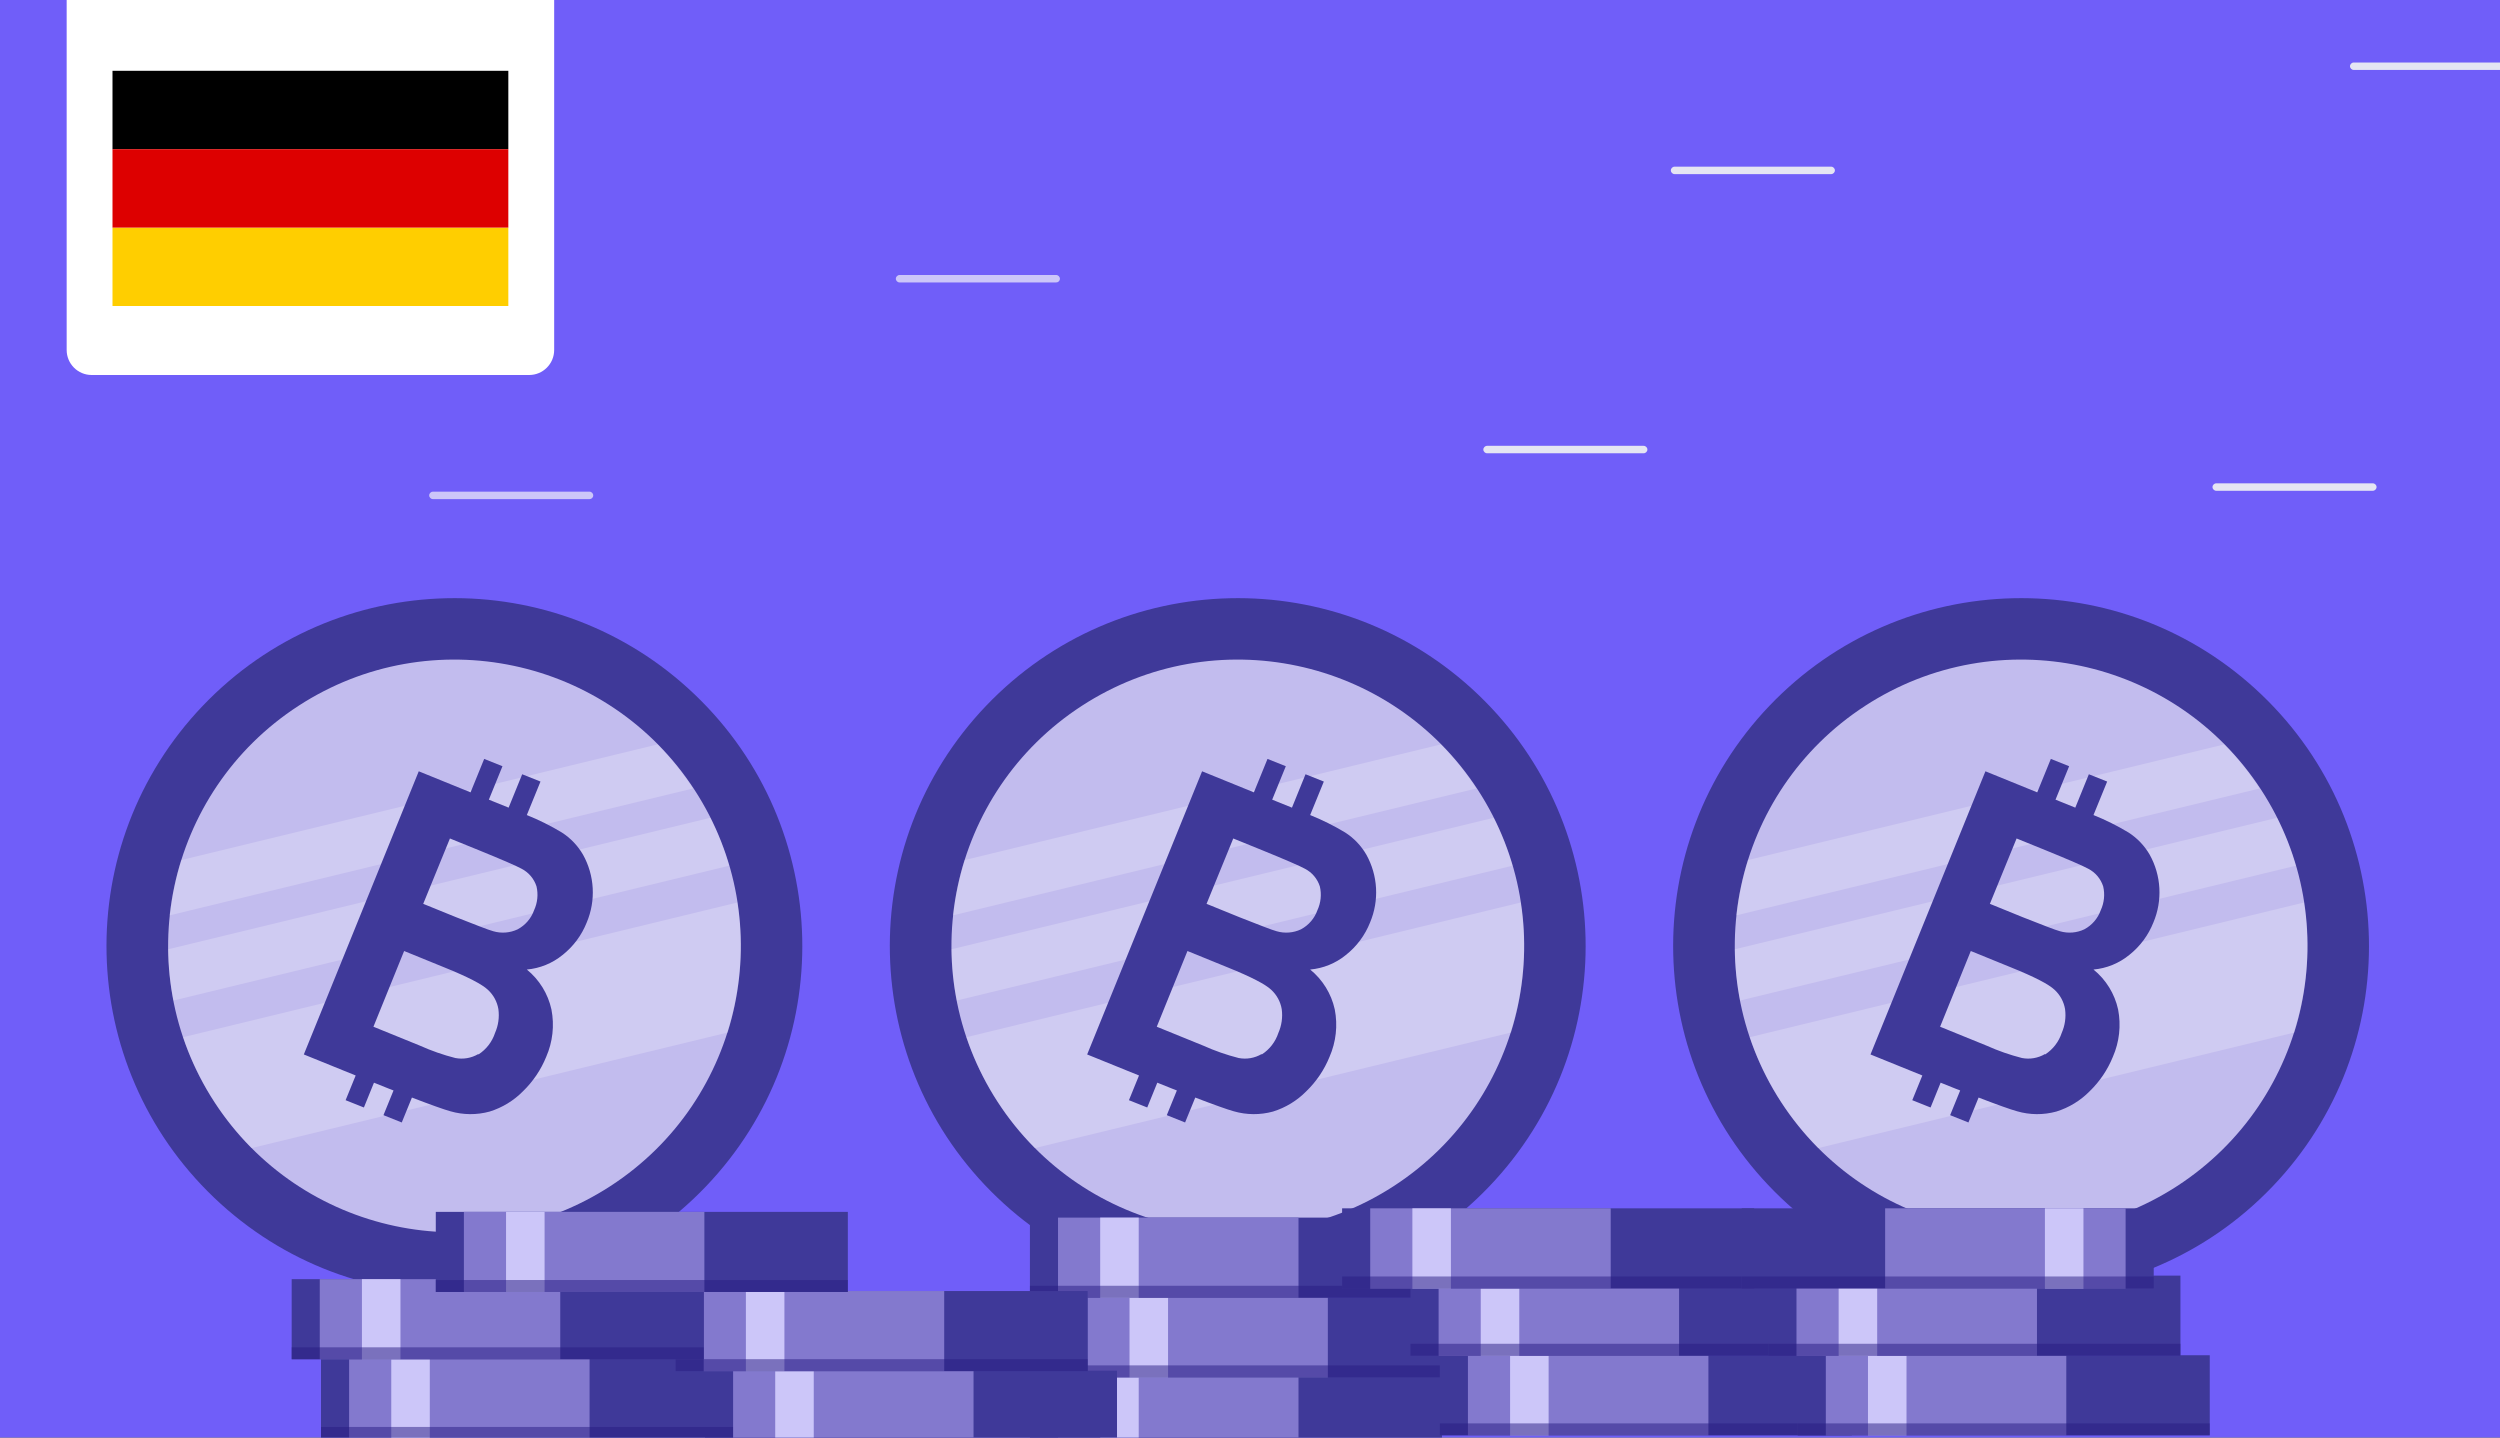
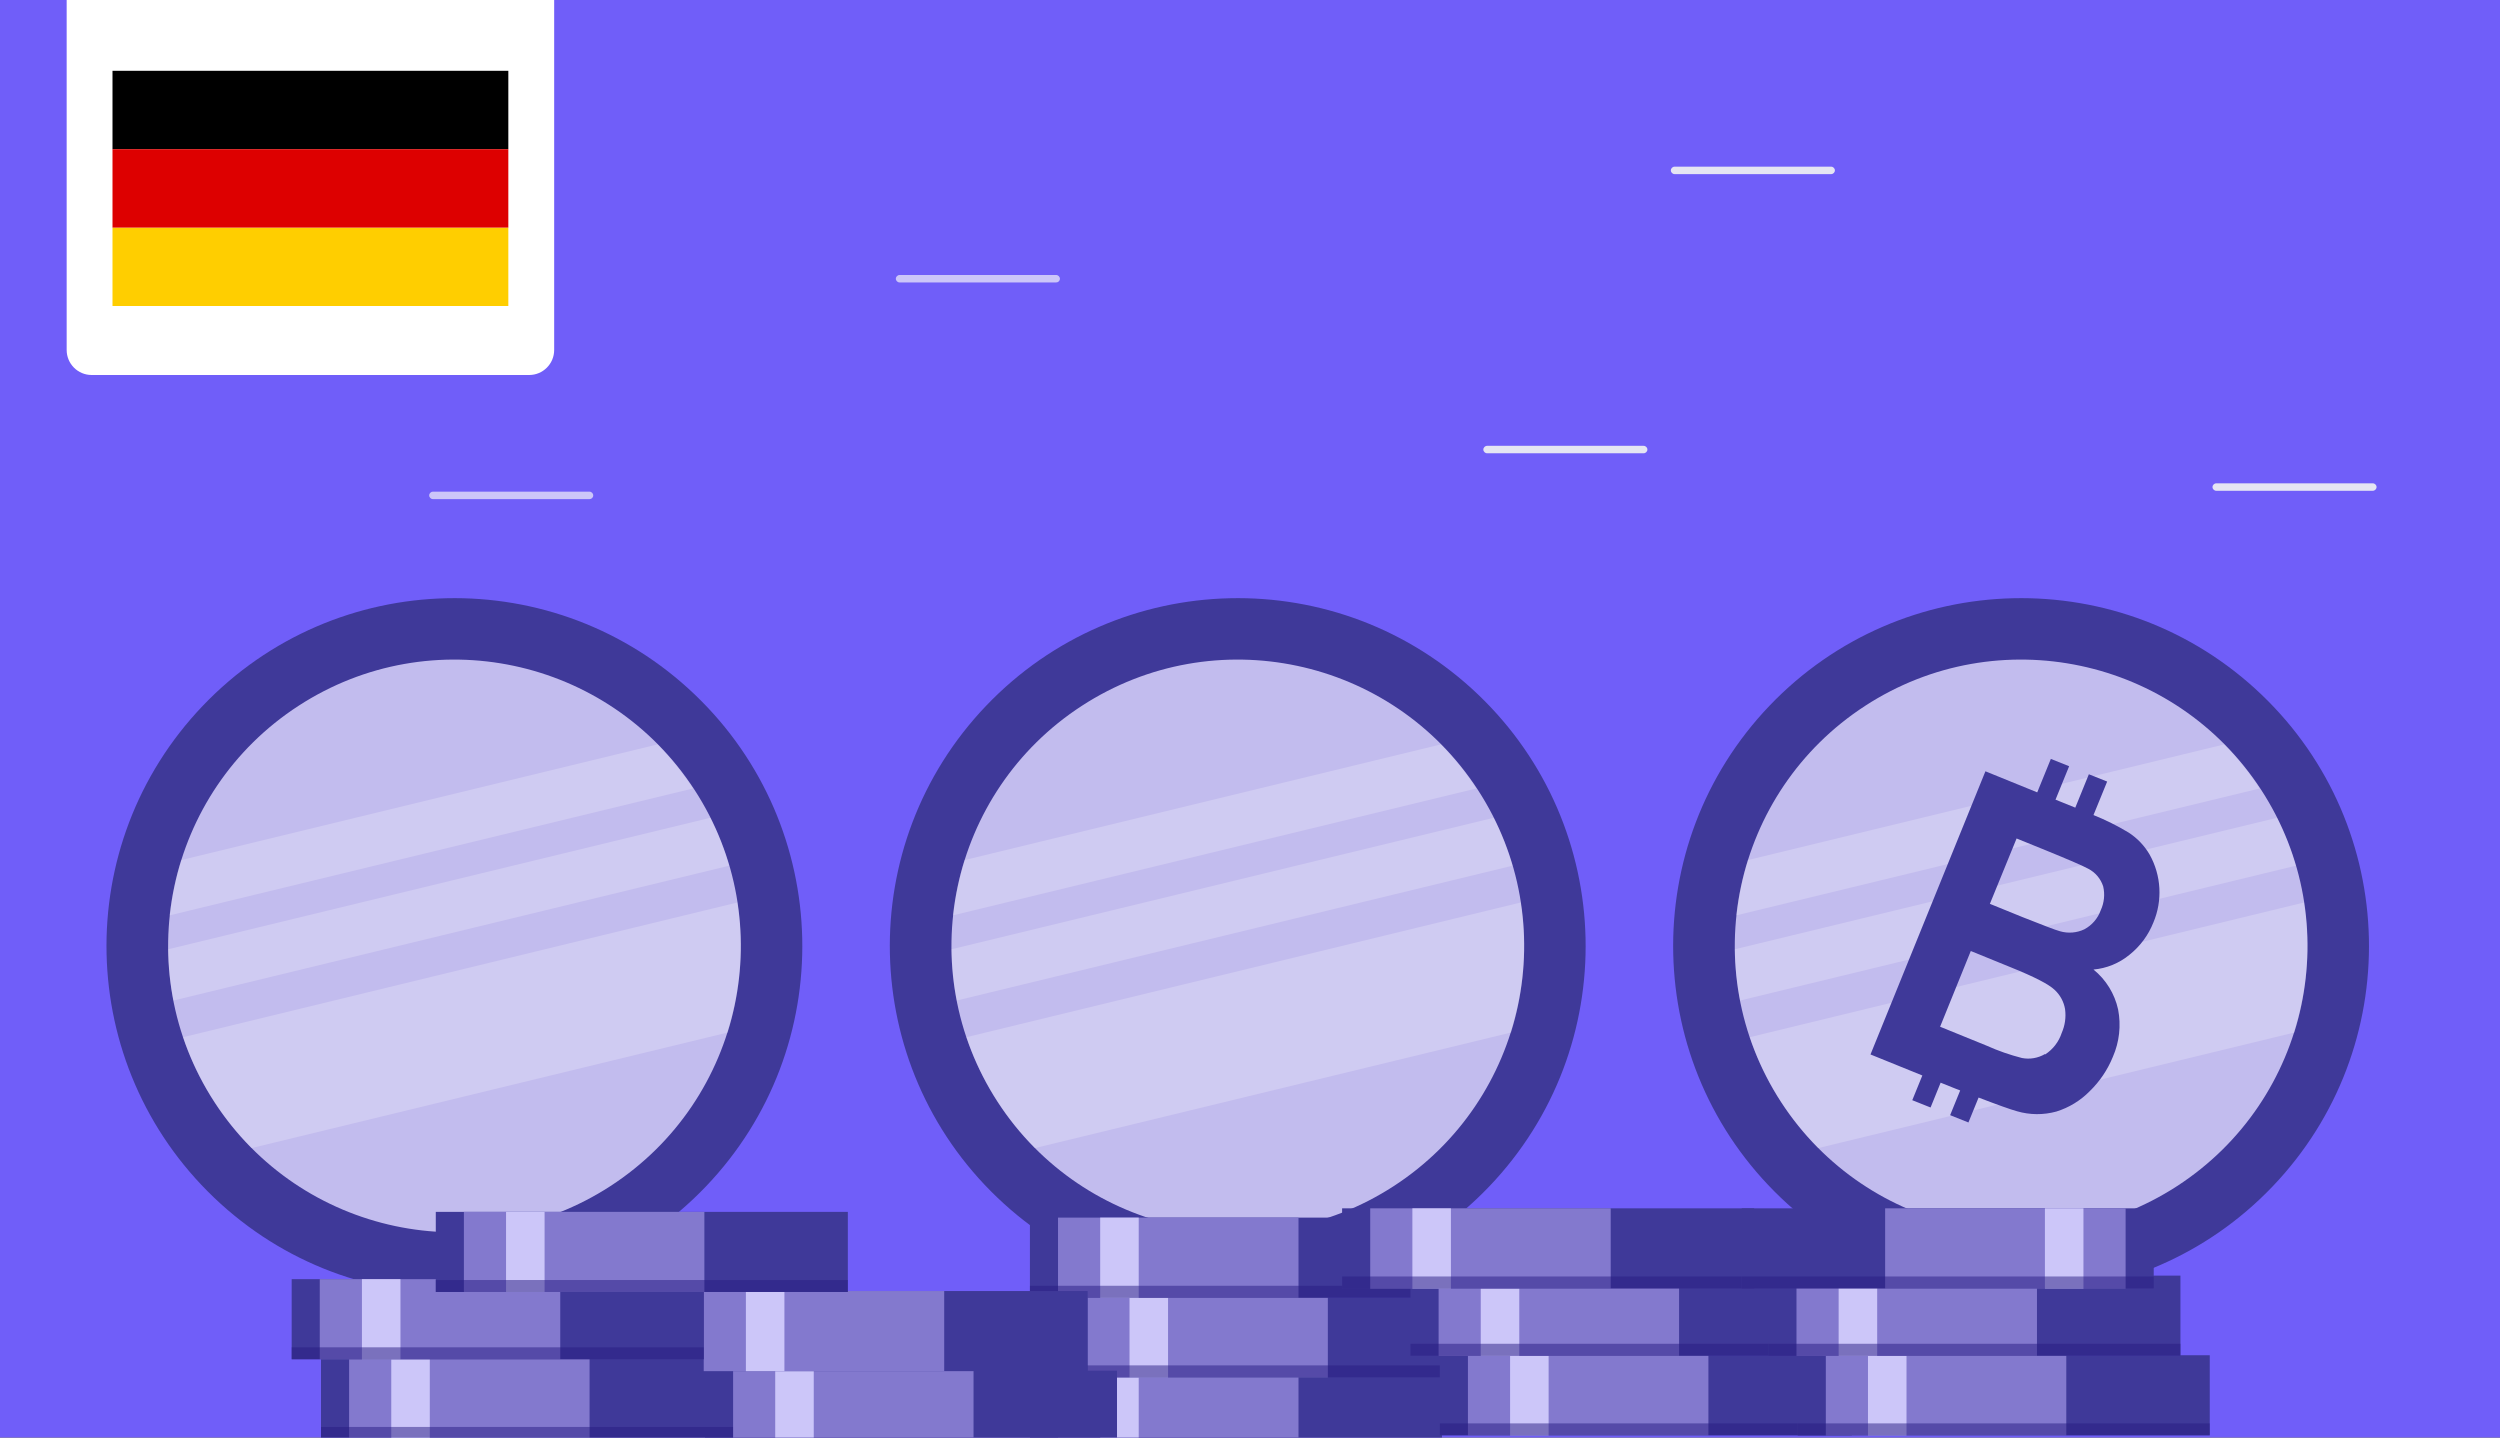
<svg xmlns="http://www.w3.org/2000/svg" width="600" height="345" viewBox="0 0 600 345" fill="none">
  <rect x="0" y="0" width="600" height="345" fill="#333333" stroke="none" />
  <g clip-path="url(#clip0)">
    <rect width="600" height="345" fill="#705EF9" />
    <path d="M16 0H133V84C133 87.314 130.314 90 127 90H22C18.686 90 16 87.314 16 84V0Z" fill="white" />
    <g clip-path="url(#clip1)">
      <path d="M27 54.624H122V73.436H27V54.624Z" fill="#FFCE00" />
      <path d="M27 17H122V35.812H27V17Z" fill="black" />
      <path d="M27 35.812H122V54.624H27V35.812Z" fill="#DD0000" />
    </g>
    <path d="M161.483 301.787H123.894C123.417 301.787 123 301.37 123 300.894C123 300.417 123.417 300 123.894 300H161.483C161.959 300 162.376 300.417 162.376 300.894C162.317 301.37 161.959 301.787 161.483 301.787Z" fill="#CCC6F9" />
    <path d="M117.483 254.787H79.894C79.417 254.787 79 254.37 79 253.894C79 253.417 79.417 253 79.894 253H117.483C117.959 253 118.376 253.417 118.376 253.894C118.376 254.43 117.959 254.787 117.483 254.787Z" fill="#CCC6F9" />
    <path d="M122.483 166.787H84.894C84.417 166.787 84 166.37 84 165.894C84 165.417 84.417 165 84.894 165H122.483C122.959 165 123.376 165.417 123.376 165.894C123.376 166.43 122.959 166.787 122.483 166.787Z" fill="#CCC6F9" />
    <path d="M543.483 276.787H505.894C505.417 276.787 505 276.37 505 275.894C505 275.417 505.417 275 505.894 275H543.483C543.959 275 544.376 275.417 544.376 275.894C544.376 276.43 543.959 276.787 543.483 276.787Z" fill="#CCC6F9" />
    <path d="M488.483 201.787H450.894C450.417 201.787 450 201.37 450 200.894C450 200.417 450.417 200 450.894 200H488.483C488.959 200 489.376 200.417 489.376 200.894C489.376 201.43 488.959 201.787 488.483 201.787Z" fill="#CCC6F9" />
    <path d="M51.365 287.421C84.704 319.283 137.559 318.086 169.421 284.748C201.283 251.409 200.086 198.554 166.747 166.692C133.409 134.829 80.553 136.026 48.691 169.365C16.829 202.703 18.026 255.559 51.365 287.421Z" fill="#3F3999" />
    <path d="M146.52 284.649C178.344 263.969 187.377 221.406 166.697 189.582C146.016 157.759 103.453 148.725 71.63 169.405C39.806 190.085 30.773 232.648 51.453 264.472C72.133 296.296 114.696 305.329 146.52 284.649Z" fill="#C2BCEE" />
    <path opacity="0.22" d="M170.492 196.267L40.361 227.824C40.404 231.954 40.824 236.071 41.614 240.125L175.004 207.769C173.852 203.806 172.342 199.956 170.492 196.267V196.267ZM176.955 216.603L43.94 248.926C47.29 258.946 52.915 268.054 60.373 275.538L174.648 247.804C177.798 237.718 178.587 227.043 176.955 216.603V216.603ZM157.739 178.675L43.477 206.421C42.12 210.742 41.191 215.186 40.702 219.688L166.306 189.234C163.819 185.429 160.962 181.879 157.776 178.636L157.739 178.675Z" fill="white" />
-     <path d="M132.345 242.271C131.518 238.5 129.435 235.122 126.438 232.689C129.575 232.408 132.557 231.195 135 229.206C137.601 227.157 139.611 224.453 140.824 221.372C141.916 218.775 142.403 215.964 142.248 213.151C142.093 210.339 141.301 207.598 139.931 205.136C138.682 202.969 136.929 201.135 134.821 199.788C132.143 198.173 129.339 196.777 126.436 195.613L129.718 187.574L125.326 185.823L122.069 193.837L117.324 191.918L120.594 183.891L116.202 182.14L112.933 190.167L100.502 185.109L72.918 253.07L85.362 258.115L82.945 264.047L87.336 265.798L89.752 259.842L93.286 261.262L94.446 261.711L92.03 267.643L96.421 269.394L98.861 263.412C103.44 265.171 106.541 266.276 108.089 266.704C111.161 267.598 114.421 267.623 117.507 266.778C120.547 265.836 123.306 264.154 125.536 261.882C127.939 259.551 129.831 256.744 131.089 253.641C132.651 250.066 133.089 246.101 132.345 242.271ZM107.982 201.233L114.923 204.052C120.628 206.374 124.025 207.86 125.177 208.496C126.886 209.376 128.175 210.899 128.762 212.729C129.212 214.65 129.007 216.666 128.179 218.457C127.483 220.42 126.08 222.052 124.244 223.035C122.411 223.905 120.322 224.068 118.377 223.493C117.169 223.17 114.267 222.011 109.498 220.143L101.572 216.921L107.982 201.233ZM114.768 252.985C113.112 253.954 111.159 254.287 109.275 253.923C106.372 253.182 103.538 252.192 100.805 250.963L89.623 246.415L96.989 228.242L106.758 232.222C112.26 234.448 115.706 236.225 117.095 237.552C118.426 238.773 119.313 240.403 119.613 242.184C119.88 244.133 119.601 246.118 118.805 247.917C118.11 250.033 116.713 251.847 114.845 253.059L114.768 252.985Z" fill="#3F3999" />
    <path d="M239.365 287.421C272.704 319.283 325.559 318.086 357.421 284.748C389.283 251.409 388.086 198.554 354.747 166.692C321.409 134.829 268.553 136.026 236.691 169.365C204.829 202.703 206.026 255.559 239.365 287.421Z" fill="#3F3999" />
    <path d="M334.52 284.649C366.344 263.969 375.377 221.406 354.697 189.582C334.016 157.759 291.453 148.725 259.63 169.405C227.806 190.085 218.773 232.648 239.453 264.472C260.133 296.296 302.696 305.329 334.52 284.649Z" fill="#C2BCEE" />
    <path opacity="0.22" d="M358.492 196.267L228.361 227.824C228.404 231.954 228.823 236.071 229.614 240.125L363.004 207.769C361.852 203.806 360.342 199.956 358.492 196.267V196.267ZM364.955 216.603L231.94 248.926C235.29 258.946 240.915 268.054 248.373 275.538L362.648 247.804C365.798 237.718 366.587 227.043 364.955 216.603V216.603ZM345.739 178.675L231.477 206.421C230.12 210.742 229.191 215.186 228.701 219.688L354.306 189.234C351.819 185.429 348.962 181.879 345.776 178.636L345.739 178.675Z" fill="white" />
-     <path d="M320.345 242.271C319.518 238.5 317.435 235.122 314.438 232.689C317.575 232.408 320.557 231.195 323 229.206C325.601 227.157 327.611 224.453 328.824 221.372C329.916 218.775 330.403 215.964 330.248 213.151C330.093 210.339 329.301 207.598 327.931 205.136C326.682 202.969 324.929 201.135 322.821 199.788C320.143 198.173 317.339 196.777 314.436 195.613L317.718 187.574L313.326 185.823L310.069 193.837L305.324 191.918L308.594 183.891L304.202 182.14L300.933 190.167L288.502 185.109L260.918 253.07L273.362 258.115L270.945 264.047L275.336 265.798L277.752 259.842L281.286 261.262L282.446 261.711L280.03 267.643L284.421 269.394L286.861 263.412C291.44 265.171 294.541 266.276 296.089 266.704C299.161 267.598 302.421 267.623 305.507 266.778C308.547 265.836 311.306 264.154 313.536 261.882C315.939 259.551 317.831 256.744 319.089 253.641C320.651 250.066 321.089 246.101 320.345 242.271ZM295.982 201.233L302.923 204.052C308.628 206.374 312.025 207.86 313.177 208.496C314.886 209.376 316.175 210.899 316.762 212.729C317.212 214.65 317.007 216.666 316.179 218.457C315.483 220.42 314.08 222.052 312.244 223.035C310.411 223.905 308.322 224.068 306.377 223.493C305.169 223.17 302.267 222.011 297.498 220.143L289.572 216.921L295.982 201.233ZM302.768 252.985C301.112 253.954 299.159 254.287 297.275 253.923C294.372 253.182 291.538 252.192 288.805 250.963L277.623 246.415L284.989 228.242L294.758 232.222C300.26 234.448 303.706 236.225 305.095 237.552C306.426 238.773 307.313 240.403 307.613 242.184C307.88 244.133 307.601 246.118 306.805 247.917C306.11 250.033 304.713 251.847 302.845 253.059L302.768 252.985Z" fill="#3F3999" />
    <path d="M427.365 287.421C460.704 319.283 513.559 318.086 545.421 284.748C577.283 251.409 576.086 198.554 542.747 166.692C509.409 134.829 456.553 136.026 424.691 169.365C392.829 202.703 394.026 255.559 427.365 287.421Z" fill="#3F3999" />
    <path d="M522.52 284.649C554.344 263.969 563.377 221.406 542.697 189.582C522.016 157.759 479.453 148.725 447.63 169.405C415.806 190.085 406.773 232.648 427.453 264.472C448.133 296.296 490.696 305.329 522.52 284.649Z" fill="#C2BCEE" />
    <path opacity="0.22" d="M546.492 196.267L416.361 227.824C416.404 231.954 416.823 236.071 417.614 240.125L551.004 207.769C549.852 203.806 548.342 199.956 546.492 196.267V196.267ZM552.955 216.603L419.94 248.926C423.29 258.946 428.915 268.054 436.373 275.538L550.648 247.804C553.798 237.718 554.587 227.043 552.955 216.603V216.603ZM533.739 178.675L419.477 206.421C418.12 210.742 417.191 215.186 416.701 219.688L542.306 189.234C539.819 185.429 536.962 181.879 533.776 178.636L533.739 178.675Z" fill="white" />
    <path d="M508.345 242.271C507.518 238.5 505.435 235.122 502.438 232.689C505.575 232.408 508.557 231.195 511 229.206C513.601 227.157 515.611 224.453 516.824 221.372C517.916 218.775 518.403 215.964 518.248 213.151C518.093 210.339 517.301 207.598 515.931 205.136C514.682 202.969 512.929 201.135 510.821 199.788C508.143 198.173 505.339 196.777 502.436 195.613L505.718 187.574L501.326 185.823L498.069 193.837L493.324 191.918L496.594 183.891L492.202 182.14L488.933 190.167L476.502 185.109L448.918 253.07L461.362 258.115L458.945 264.047L463.336 265.798L465.752 259.842L469.286 261.262L470.446 261.711L468.03 267.643L472.421 269.394L474.861 263.412C479.44 265.171 482.541 266.276 484.089 266.704C487.161 267.598 490.421 267.623 493.507 266.778C496.547 265.836 499.306 264.154 501.536 261.882C503.939 259.551 505.831 256.744 507.089 253.641C508.651 250.066 509.089 246.101 508.345 242.271ZM483.982 201.233L490.923 204.052C496.628 206.374 500.025 207.86 501.177 208.496C502.886 209.376 504.175 210.899 504.762 212.729C505.212 214.65 505.007 216.666 504.179 218.457C503.483 220.42 502.08 222.052 500.244 223.035C498.411 223.905 496.322 224.068 494.377 223.493C493.169 223.17 490.267 222.011 485.498 220.143L477.572 216.921L483.982 201.233ZM490.768 252.985C489.112 253.954 487.159 254.287 485.275 253.923C482.372 253.182 479.538 252.192 476.805 250.963L465.623 246.415L472.989 228.242L482.758 232.222C488.26 234.448 491.706 236.225 493.095 237.552C494.426 238.773 495.313 240.403 495.613 242.184C495.88 244.133 495.601 246.118 494.805 247.917C494.11 250.033 492.713 251.847 490.845 253.059L490.768 252.985Z" fill="#3F3999" />
    <path opacity="0.5" d="M260.382 321H405.882" stroke="#C2BCEE" stroke-width="4" stroke-linecap="round" />
-     <path opacity="0.5" d="M72.382 321H217.882" stroke="#C2BCEE" stroke-width="4" stroke-linecap="round" />
    <path d="M247.18 349.668H346.073V330.441H247.18V349.668Z" fill="#3F3999" />
    <path d="M253.926 349.668H311.641V330.441H253.926V349.668Z" fill="#8379CE" />
    <path d="M264.044 349.668H273.292V330.441H264.044V349.668Z" fill="#CCC6F9" />
    <path d="M254.22 330.561H353.113V311.334H254.22V330.561Z" fill="#3F3999" />
    <path d="M260.966 330.561H318.681V311.334H260.966V330.561Z" fill="#8379CE" />
    <path d="M271.084 330.561H280.332V311.334H271.084V330.561Z" fill="#CCC6F9" />
    <g style="mix-blend-mode:multiply" opacity="0.5">
      <path d="M254.22 330.561H353.113V327.689H254.22V330.561Z" fill="#271B81" />
    </g>
    <path d="M169.187 348.183H268.081V328.956H169.187V348.183Z" fill="#3F3999" />
    <path d="M175.933 348.183H233.648V328.956H175.933V348.183Z" fill="#8379CE" />
    <path d="M186.052 348.183H195.299V328.956H186.052V348.183Z" fill="#CCC6F9" />
    <path d="M77.039 345.333H175.932V326.106H77.039V345.333Z" fill="#3F3999" />
    <path d="M83.785 345.333H141.5V326.106H83.785V345.333Z" fill="#8379CE" />
    <path d="M93.903 345.333H103.151V326.106H93.903V345.333Z" fill="#CCC6F9" />
    <g style="mix-blend-mode:multiply" opacity="0.5">
      <path d="M77.039 345.333H175.932V342.461H77.039V345.333Z" fill="#271B81" />
    </g>
    <path d="M345.558 344.484H444.451V325.257H345.558V344.484Z" fill="#3F3999" />
    <path d="M352.304 344.484H410.019V325.257H352.304V344.484Z" fill="#8379CE" />
    <path d="M362.422 344.484H371.669V325.257H362.422V344.484Z" fill="#CCC6F9" />
    <g style="mix-blend-mode:multiply" opacity="0.5">
      <path d="M345.558 344.484H444.451V341.613H345.558V344.484Z" fill="#271B81" />
    </g>
    <path d="M431.45 344.484H530.343V325.257H431.45V344.484Z" fill="#3F3999" />
    <path d="M438.196 344.484H495.911V325.257H438.196V344.484Z" fill="#8379CE" />
    <path d="M448.315 344.484H457.562V325.257H448.315V344.484Z" fill="#CCC6F9" />
    <g style="mix-blend-mode:multiply" opacity="0.5">
      <path d="M431.45 344.484H530.343V341.613H431.45V344.484Z" fill="#271B81" />
    </g>
    <path d="M247.18 311.453H346.073V292.226H247.18V311.453Z" fill="#3F3999" />
    <path d="M253.926 311.453H311.641V292.226H253.926V311.453Z" fill="#8379CE" />
    <path d="M264.045 311.453H273.292V292.226H264.045V311.453Z" fill="#CCC6F9" />
    <g style="mix-blend-mode:multiply" opacity="0.5">
      <path d="M247.18 311.453H346.073V308.582H247.18V311.453Z" fill="#271B81" />
    </g>
    <path d="M162.148 329.075H261.042V309.848H162.148V329.075Z" fill="#3F3999" />
    <path d="M168.894 329.075H226.609V309.848H168.894V329.075Z" fill="#8379CE" />
    <path d="M179.013 329.075H188.26V309.848H179.013V329.075Z" fill="#CCC6F9" />
    <g style="mix-blend-mode:multiply" opacity="0.5">
-       <path d="M162.148 329.075H261.042V326.204H162.148V329.075Z" fill="#271B81" />
-     </g>
+       </g>
    <path d="M70 326.225H168.893V306.998H70V326.225Z" fill="#3F3999" />
    <path d="M76.746 326.225H134.461V306.998H76.746V326.225Z" fill="#8379CE" />
    <path d="M86.864 326.225H96.112V306.998H86.864V326.225Z" fill="#CCC6F9" />
    <g style="mix-blend-mode:multiply" opacity="0.5">
      <path d="M70 326.225H168.893V323.353H70V326.225Z" fill="#271B81" />
    </g>
    <path d="M338.518 325.376H437.411V306.149H338.518V325.376Z" fill="#3F3999" />
    <path d="M345.264 325.376H402.979V306.149H345.264V325.376Z" fill="#8379CE" />
    <path d="M355.382 325.376H364.63V306.149H355.382V325.376Z" fill="#CCC6F9" />
    <g style="mix-blend-mode:multiply" opacity="0.5">
      <path d="M338.518 325.376H437.411V322.505H338.518V325.376Z" fill="#271B81" />
    </g>
    <path d="M424.411 325.376H523.304V306.149H424.411V325.376Z" fill="#3F3999" />
    <path d="M431.157 325.376H488.872V306.149H431.157V325.376Z" fill="#8379CE" />
    <path d="M441.275 325.376H450.523V306.149H441.275V325.376Z" fill="#CCC6F9" />
    <g style="mix-blend-mode:multiply" opacity="0.5">
      <path d="M424.411 325.376H523.304V322.505H424.411V325.376Z" fill="#271B81" />
    </g>
    <path d="M104.589 310.075H203.482V290.849H104.589V310.075Z" fill="#3F3999" />
    <path d="M111.335 310.075H169.05V290.849H111.335V310.075Z" fill="#8379CE" />
    <path d="M121.453 310.075H130.701V290.849H121.453V310.075Z" fill="#CCC6F9" />
    <g style="mix-blend-mode:multiply" opacity="0.5">
      <path d="M104.589 310.075H203.482V307.204H104.589V310.075Z" fill="#271B81" />
    </g>
    <path d="M322.107 309.227H421V290H322.107V309.227Z" fill="#3F3999" />
    <path d="M328.853 309.227H386.568V290H328.853V309.227Z" fill="#8379CE" />
    <path d="M338.971 309.227H348.219V290H338.971V309.227Z" fill="#CCC6F9" />
    <g style="mix-blend-mode:multiply" opacity="0.5">
      <path d="M322.107 309.227H421V306.355H322.107V309.227Z" fill="#271B81" />
    </g>
    <path d="M516.893 309.227H418V290H516.893V309.227Z" fill="#3F3999" />
    <path d="M510.147 309.227H452.432V290H510.147V309.227Z" fill="#8379CE" />
    <path d="M500.029 309.227H490.781V290H500.029V309.227Z" fill="#CCC6F9" />
    <g style="mix-blend-mode:multiply" opacity="0.5">
      <path d="M516.893 309.227H418V306.355H516.893V309.227Z" fill="#271B81" />
    </g>
-     <path d="M602.483 16.787H564.894C564.417 16.787 564 16.37 564 15.894C564 15.417 564.417 15 564.894 15H602.483C602.959 15 603.376 15.417 603.376 15.894C603.376 16.37 602.959 16.787 602.483 16.787Z" fill="#E5E5F3" />
    <path d="M439.483 41.787H401.894C401.417 41.787 401 41.37 401 40.894C401 40.417 401.417 40 401.894 40H439.483C439.959 40 440.376 40.417 440.376 40.894C440.376 41.37 439.959 41.787 439.483 41.787Z" fill="#E5E5F3" />
    <path d="M394.483 108.787H356.894C356.417 108.787 356 108.37 356 107.894C356 107.417 356.417 107 356.894 107H394.483C394.959 107 395.376 107.417 395.376 107.894C395.376 108.37 394.959 108.787 394.483 108.787Z" fill="#E5E5F3" />
    <path d="M569.483 117.787H531.894C531.417 117.787 531 117.37 531 116.894C531 116.417 531.417 116 531.894 116H569.483C569.959 116 570.376 116.417 570.376 116.894C570.376 117.37 569.959 117.787 569.483 117.787Z" fill="#E5E5F3" />
    <path d="M253.483 67.787H215.894C215.417 67.787 215 67.37 215 66.894C215 66.417 215.417 66 215.894 66H253.483C253.959 66 254.376 66.417 254.376 66.894C254.376 67.43 253.959 67.787 253.483 67.787Z" fill="#CCC6F9" />
    <path d="M141.483 119.787H103.894C103.417 119.787 103 119.37 103 118.894C103 118.417 103.417 118 103.894 118H141.483C141.959 118 142.376 118.417 142.376 118.894C142.376 119.43 141.959 119.787 141.483 119.787Z" fill="#CCC6F9" />
  </g>
  <defs>
    <clipPath id="clip0">
      <rect width="600" height="345" fill="white" />
    </clipPath>
    <clipPath id="clip1">
      <rect width="95" height="56.436" fill="white" transform="translate(27 17)" />
    </clipPath>
  </defs>
</svg>